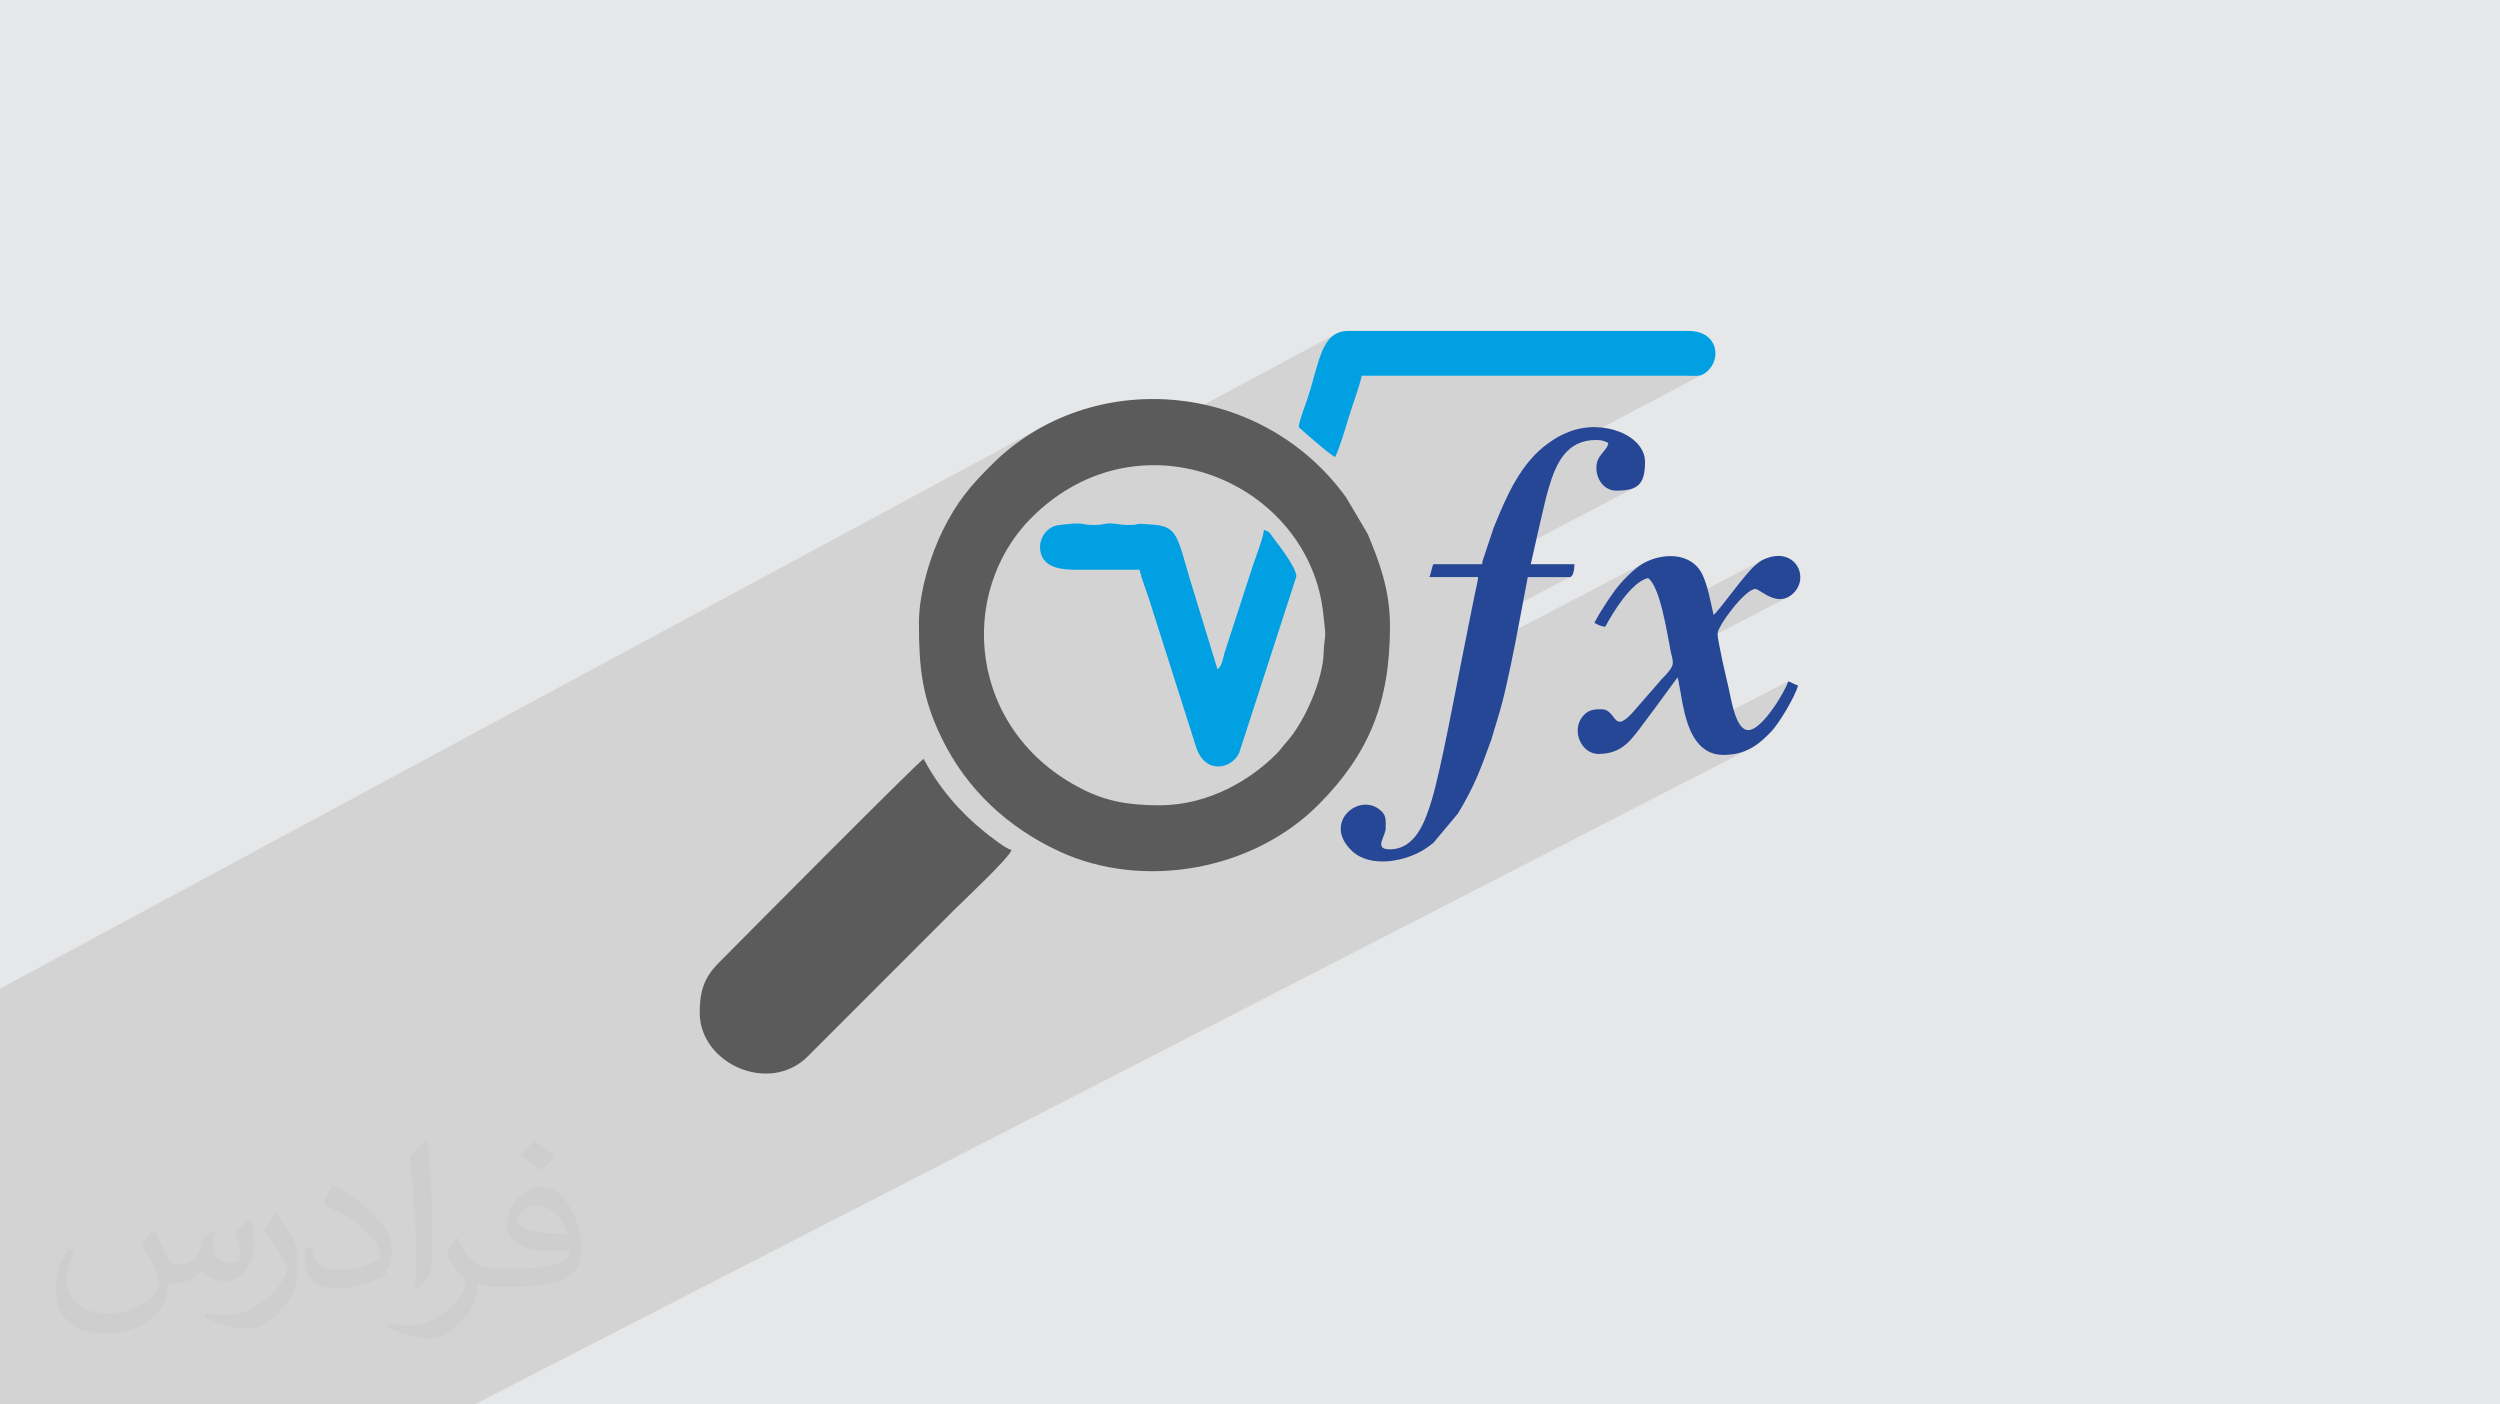
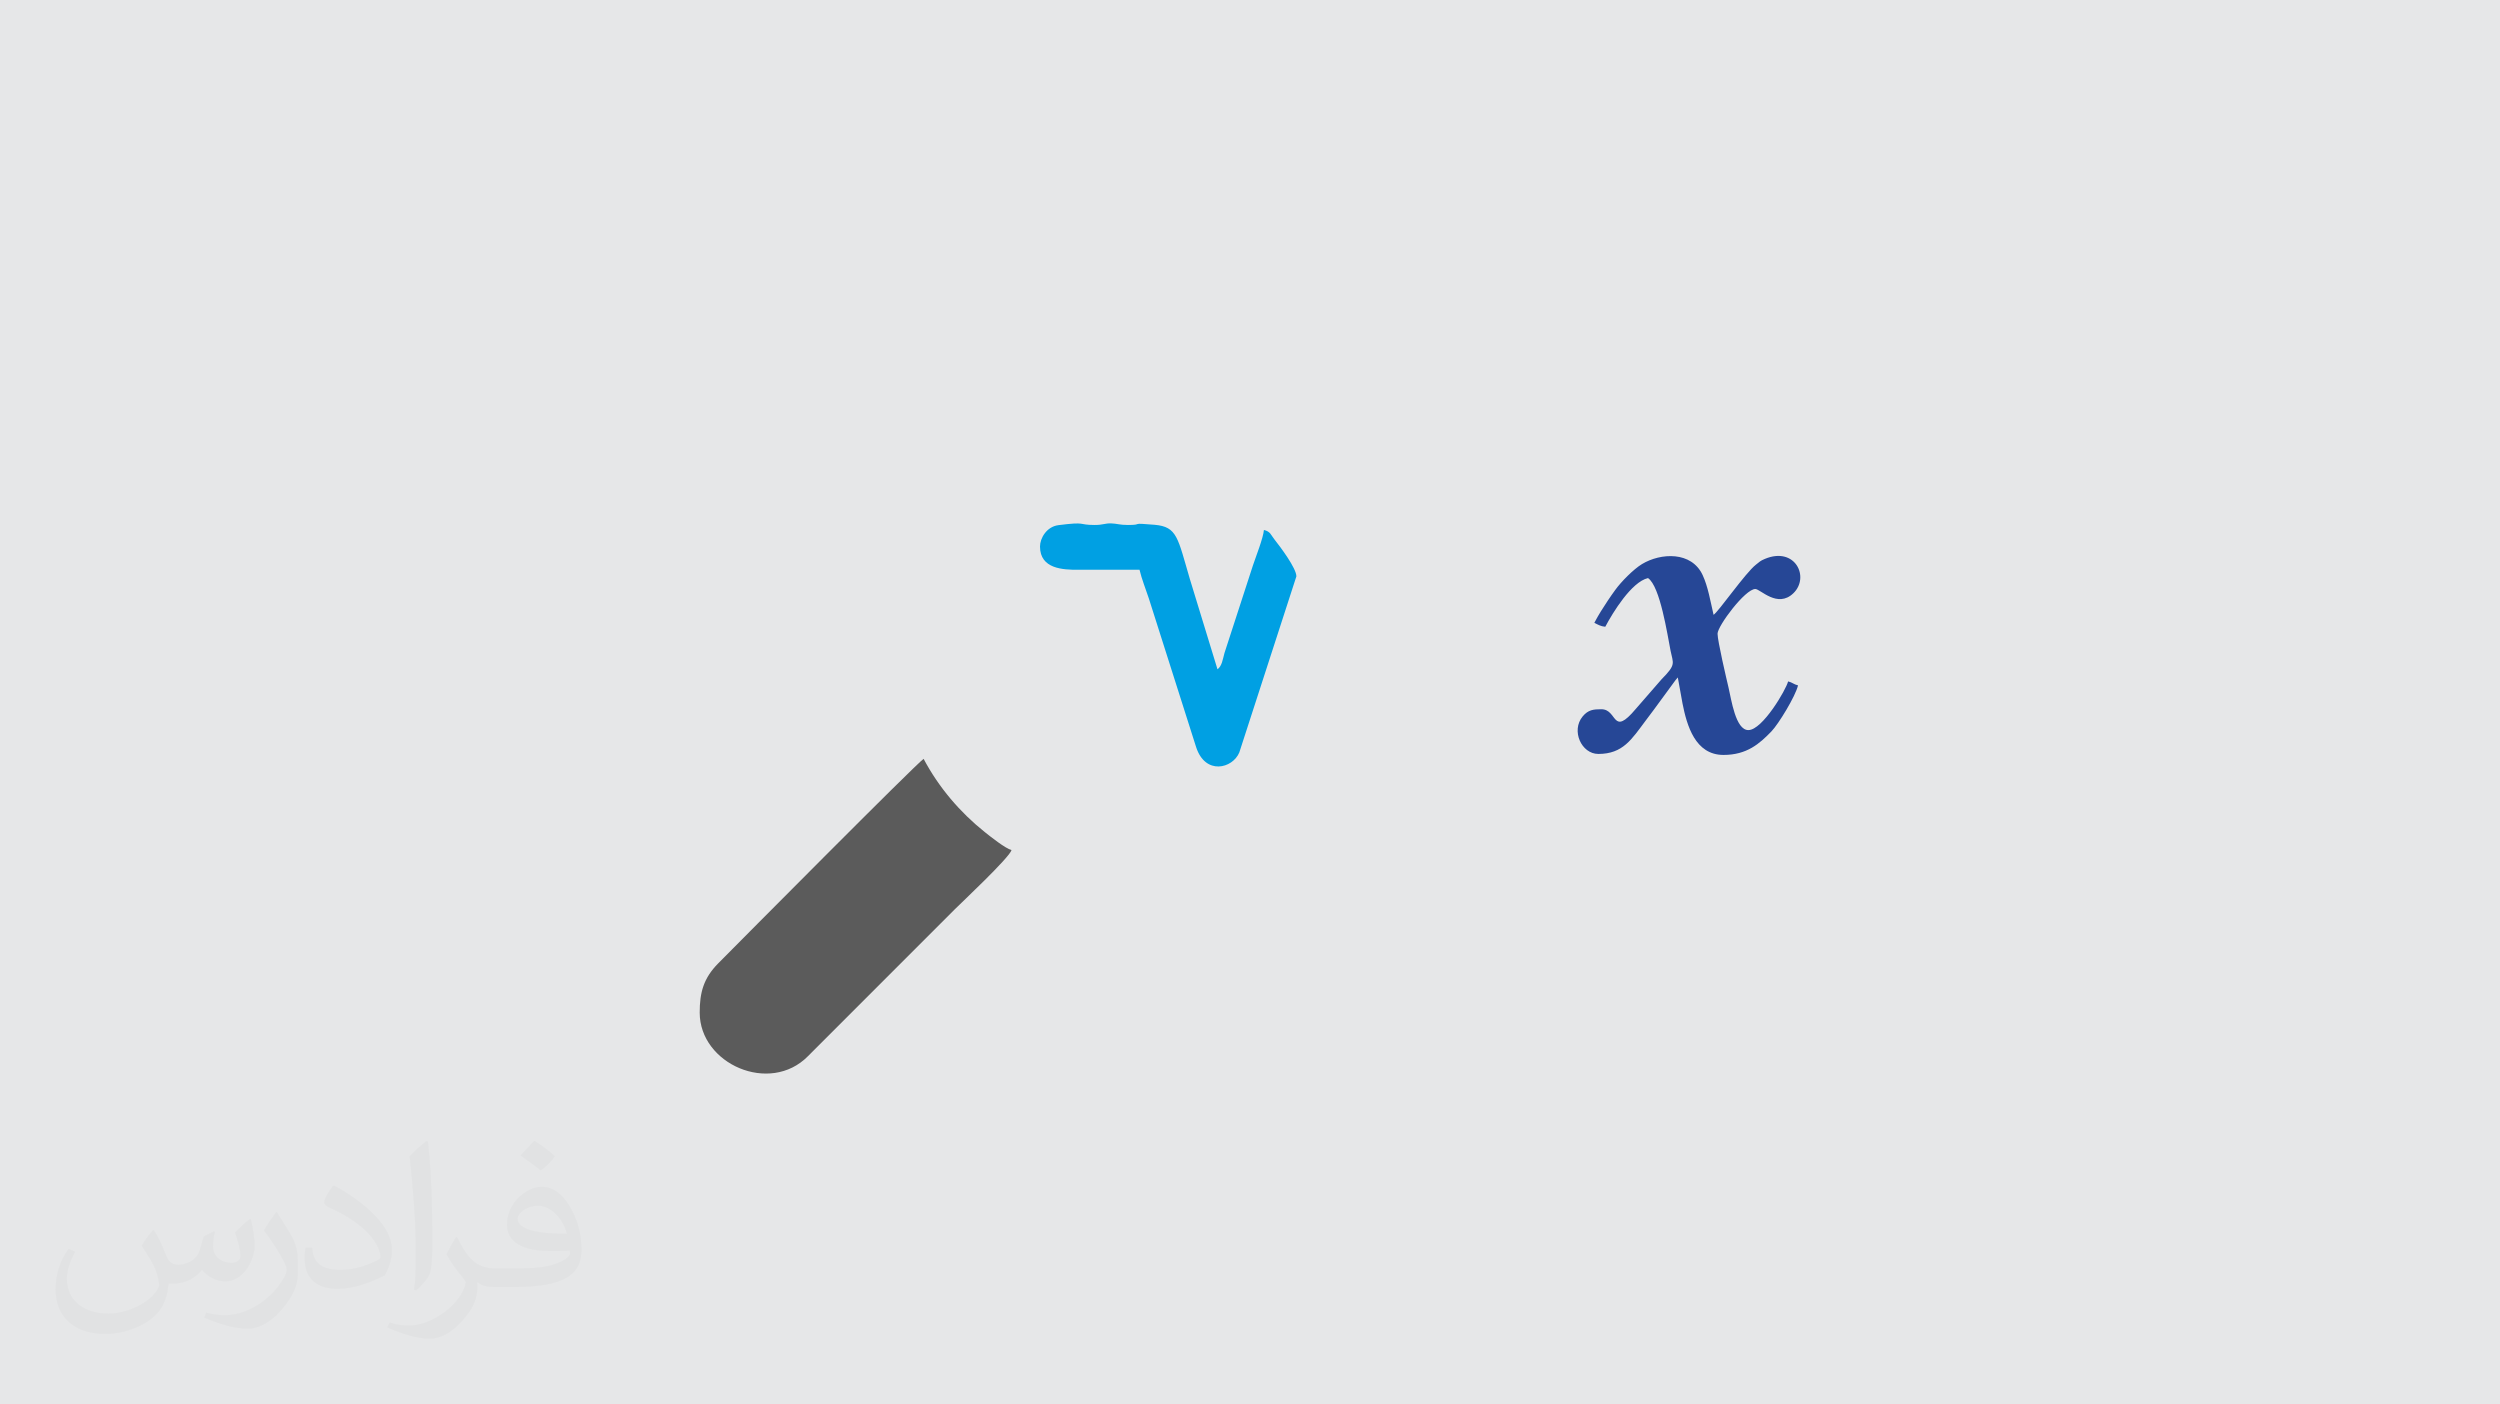
<svg xmlns="http://www.w3.org/2000/svg" xml:space="preserve" width="94.192mm" height="52.917mm" version="1.1" style="shape-rendering:geometricPrecision; text-rendering:geometricPrecision; image-rendering:optimizeQuality; fill-rule:evenodd; clip-rule:evenodd" viewBox="0 0 9404.92 5283.66">
  <defs>
    <style type="text/css">
   
    .fil3 {fill:#5B5B5B}
    .fil4 {fill:#00A0E3}
    .fil5 {fill:#264796}
    .fil0 {fill:#E6E7E8}
    .fil2 {fill:#373435;fill-opacity:0.031}
    .fil1 {fill:#2B2A29;fill-opacity:0.102}
   
  </style>
  </defs>
  <g id="Layer_x0020_1">
    <polygon class="fil0" points="-0,0 9404.92,0 9404.92,5283.66 -0,5283.66 " />
-     <polygon class="fil1" points="699.75,5283.66 699.34,5283.66 694.62,5283.66 545.22,5283.66 536.01,5283.66 527.13,5283.66 424.16,5283.66 358.08,5283.66 254.33,5283.66 244.14,5283.66 239.68,5283.66 208.76,5283.66 184.99,5283.66 127.78,5283.66 127.08,5283.66 117.84,5283.66 88.17,5283.66 73.35,5283.66 15.81,5283.66 5.32,5283.66 -0,5283.66 -0,5263.26 -0,5262.07 -0,5189.41 -0,5184.37 -0,5170.25 -0,5150.11 -0,5091.57 -0,5071.92 -0,5065.82 -0,5053 -0,5044.33 -0,5042.29 -0,5015.69 -0,5009.08 -0,5000.3 -0,4961.68 -0,4945.61 -0,4935.58 -0,4930.86 -0,4924.15 -0,4885.73 -0,4858.33 -0,4825.44 -0,4804.02 -0,4792.37 -0,4767.34 -0,4746.57 -0,4742.67 -0,4693.65 -0,4657.02 -0,4624.89 -0,4545.59 -0,4518.48 -0,4423.82 -0,4392.75 -0,4305.81 -0,4216.05 -0,4190.15 -0,4152.5 -0,4148.15 -0,4132.06 -0,4101.32 -0,3993.66 -0,3953.09 -0,3900.76 -0,3757.86 -0,3719.26 3921.48,1605.47 3880.64,1629.2 3840.96,1655.4 3802.54,1684.05 3765.52,1715.17 3729.97,1748.75 3715.23,1763.62 3701.18,1778.03 3687.78,1792.08 3674.97,1805.9 3662.68,1819.6 3650.87,1833.28 3639.48,1847.09 3628.45,1861.13 3617.72,1875.52 3607.24,1890.37 3596.94,1905.79 3586.78,1921.91 3576.71,1938.84 3566.64,1956.7 3556.54,1975.6 3546.34,1995.66 3542.46,2003.62 3538.54,2011.92 3534.62,2020.55 3530.67,2029.49 3526.73,2038.72 3522.8,2048.23 3518.88,2058.01 3515.67,2066.3 5023.77,1256.94 5011.05,1265.89 4999.85,1277.06 4989.96,1290.28 4981.16,1305.4 4973.27,1322.27 4966.07,1340.73 4959.37,1360.64 4952.95,1381.82 4946.6,1404.13 4940.14,1427.42 4933.34,1451.52 4926,1476.28 4917.92,1501.57 4914.52,1511.38 4909.93,1524.26 4908.61,1528 5122.99,1413.37 6346.07,1413.46 6359.17,1413.72 6370.34,1414.04 6379.97,1414.1 6388.49,1413.59 6396.3,1412.19 6403.8,1409.61 5728.66,1766.25 5726.53,1769.23 5719.77,1779.2 5715.78,1785.36 5934.03,1670.09 5949.61,1663.72 5966.64,1659.04 5985.18,1656.14 6005.33,1655.15 6012.38,1655.36 6018.85,1655.96 6024.81,1656.93 6030.36,1658.24 6035.59,1659.87 6040.57,1661.78 6045.42,1663.96 6050.18,1666.37 6047.54,1676.84 6042.13,1686.44 6034.9,1695.76 6026.83,1705.43 6018.87,1716.06 6011.99,1728.25 6007.16,1742.63 6005.33,1759.81 6006.72,1776.39 6010.76,1792.18 6017.27,1806.73 6026.06,1819.63 6036.91,1830.41 6049.67,1838.66 6064.12,1843.92 6080.09,1845.78 6107.78,1844.65 6130.88,1840.95 6149.65,1834.19 5508.79,2170.96 5560.53,2170.96 5559.66,2178.72 5558.36,2187.04 5556.72,2195.75 5554.84,2204.69 5552.85,2213.72 5550.83,2222.68 5548.89,2231.43 5547.14,2239.8 5539.06,2280.21 5747.42,2170.96 5904.41,2170.96 5909.77,2169.42 5520.45,2373.23 5504.78,2451.61 5502.14,2464.88 5500.04,2475.53 6190.75,2114.54 6177,2122.11 6164.56,2130.47 6151.15,2140.96 6137.23,2153.05 6123.27,2166.23 6109.74,2179.99 6097.1,2193.8 6085.81,2207.16 6076.33,2219.54 6072.8,2224.46 6069.35,2229.28 6065.96,2234.05 6062.58,2238.82 6059.19,2243.67 6057.13,2246.65 6176.2,2184.49 6188.01,2178.53 6199.69,2174.7 6208.08,2182.19 6216.04,2192.84 6223.57,2206.26 6230.67,2222.05 6237.35,2239.79 6243.62,2259.09 6249.49,2279.54 6254.94,2300.73 6255.22,2301.9 6628.48,2107.59 6624.43,2109.9 6620.91,2112.21 6617.59,2114.7 6614.14,2117.47 6610.2,2120.69 6605.47,2124.47 6597.34,2131.59 6588.01,2141 6577.69,2152.34 6566.58,2165.25 6554.9,2179.38 6542.82,2194.38 6530.58,2209.86 6518.38,2225.5 6506.4,2240.94 6494.87,2255.79 6483.98,2269.72 6476.81,2278.76 6586.33,2221.85 6595.49,2217.38 6603.37,2215.82 6607.46,2216.62 6612.53,2218.86 6618.52,2222.23 6625.36,2226.41 6632.96,2231.12 6641.26,2236.05 6650.18,2240.92 6659.66,2245.4 6669.61,2249.21 6679.97,2252.05 6690.65,2253.62 6701.6,2253.61 6712.73,2251.73 6723.97,2247.68 6290.17,2472.72 6291.27,2477.43 6292.88,2488.46 6292.28,2498.73 6288.64,2509.38 6281.11,2521.55 6268.88,2536.39 6251.11,2555.04 6211.71,2600.33 6311.82,2548.48 6329.56,2646.62 6332.8,2662.35 6336.49,2678.55 6340.69,2695.02 6345.51,2711.55 6351.03,2727.94 6357.36,2743.98 6361.09,2752.01 6726.72,2563.43 6724.48,2570.41 6720.49,2579.87 6714.9,2591.43 6707.92,2604.66 6699.71,2619.15 6690.42,2634.51 6680.25,2650.34 6669.36,2666.21 6657.93,2681.74 6646.13,2696.51 6634.13,2710.12 6622.09,2722.17 6610.22,2732.24 6598.66,2739.94 6428.33,2827.62 6431.26,2829.23 6447.13,2835.09 6464.6,2838.75 6483.76,2840.02 6499.86,2839.53 6515.06,2838.09 6529.41,2835.77 6542.98,2832.61 6555.82,2828.69 6567.99,2824.04 6579.52,2818.75 1784.81,5283.66 1732.87,5283.66 1656.89,5283.66 1452.7,5283.66 1317.05,5283.66 1316.89,5283.66 1276.11,5283.66 1228.21,5283.66 1216.93,5283.66 1134.73,5283.66 1098.3,5283.66 1065.7,5283.66 1030.98,5283.66 1001.54,5283.66 985.32,5283.66 959.79,5283.66 946.3,5283.66 871.64,5283.66 822.21,5283.66 770.41,5283.66 728.16,5283.66 " />
    <path class="fil2" d="M578.49 4627.69c17.95,27.21 29.6,53.36 40.96,82.43 8.45,16.91 12.93,48.09 52.57,48.09 11.61,0 28.28,-3.42 43.06,-11.61 16.63,-8.73 29.32,-21.94 35.94,-42l15.85 -53.36 38.57 -19.02 2.64 2.64c-5.27,20.09 -6.59,39.36 -6.59,54.43 0,44.63 38.57,61.56 69.22,61.56 17.95,0 34.09,-8.73 34.09,-25.11 0,-21.13 -8.98,-57.06 -20.62,-89.29 17.95,-17.95 35.94,-35.94 56.53,-50.47l3.17 1.6c8.98,38.04 14,75.56 14,100.66 0,24.57 -10.83,51.79 -19.81,69.49 -18.49,34.87 -51.25,62.62 -90.87,62.62 -30.1,0 -63.65,-15.07 -86.66,-43.06l-1.32 0c-21.66,26.96 -55.22,51.25 -108.86,51.25l-16.63 0c-2.64,35.41 -10.29,60.49 -21.94,82.95 -31.95,62.34 -126.81,106.47 -216.1,106.47 -124.17,0 -186.51,-71.59 -186.51,-166.96 0,-58.91 19.27,-113.6 48.88,-152.42l24.29 10.04c-18.49,35.41 -30.91,68.68 -30.91,101.45 0,89.29 72.66,131.83 156.4,131.83 77.68,0 173.83,-49.41 191.28,-106.72 -6.59,-62.62 -30.1,-91.93 -66.04,-148.99 10.83,-19.02 24.83,-38.04 42.28,-58.38l3.17 0 0 0 0 0 -0.02 -0.09zm1432.13 -336.04c26.15,16.39 51.79,35.66 76.87,57.85 -14,19.81 -31.45,37.79 -53.11,53.64 -25.11,-20.34 -50.19,-37.79 -75.84,-56.27 17.42,-19.55 34.62,-38.29 52.04,-55.22l0 0 0 0 0 0 0 0 0 0 0.03 0zm13.47 244.11c-42.28,0 -76.87,27.75 -76.87,48.34 0,44.13 84.53,57.85 185.72,57.31 -12.68,-51.79 -57.06,-105.68 -108.86,-105.68l0.01 0.03zm-94.86 236.19c54.96,0 103.04,-1.6 139.74,-10.83 40.96,-10.29 75.56,-30.91 75.56,-45.17 0,-3.7 0,-8.19 -1.32,-11.89 -22.98,2.11 -49.41,2.11 -72.38,2.11 -74.49,0 -131.55,-16.91 -154.02,-58.66 -5.55,-11.61 -9.51,-24.57 -9.51,-39.36 0,-40.43 17.42,-79.79 48.09,-107 25.61,-22.45 53.89,-36.44 82.67,-36.44 52.04,0 93.51,41.75 122.57,107.54 15.85,35.94 26.68,77.4 26.68,129.72 0,34.87 -9.51,64.19 -31.17,85.85 -40.43,39.11 -114.92,53.89 -229.04,53.89l-51.79 0 0 0 -13.47 0c-28.28,0 -48.62,-5.02 -64.72,-17.42l-2.64 0c0.79,6.59 1.32,12.93 1.32,19.02 0,25.61 -8.45,58.38 -25.61,84.53 -50.72,75.3 -105.68,108.04 -153.24,108.04 -48.09,0 -107,-18.49 -160.11,-42.54l9.51 -18.49c17.17,7.13 40.96,11.89 73.7,11.89 85.85,0 198.66,-82.43 212.66,-163 -3.17,-6.59 -8.98,-15.32 -17.17,-24.57 -25.11,-29.85 -40.96,-54.68 -55.75,-80.83 12.68,-25.11 24.29,-45.17 35.13,-63.4l4.49 -0.53c36.72,74.77 69.99,117.55 144.23,117.55l11.61 0 0 0 53.89 0 0 0 0 0 0 0 0 0 0 0 0.09 0.01zm-371.98 79c6.34,-34.34 6.87,-72.91 6.87,-108.86l0 -53.36c0,-99.6 -12.68,-244.36 -22.98,-338.68 17.95,-19.27 43.06,-42 62.87,-57.31l5.81 1.6c13.47,118.62 16.63,256 16.63,383.06 0,33.3 -1.32,65.79 -4.49,89.55 -1.85,30.1 -19.27,52.83 -56.53,87.7l-8.19 -3.7zm-382.8 -157.19c1.85,46.77 24.83,83.49 105.15,83.49 49.93,0 92.19,-12.93 138.96,-35.13 8.45,-3.7 12.93,-8.73 12.93,-12.93 0,-29.32 -22.45,-68.15 -60.23,-103.55 -36.72,-33.3 -85.34,-62.62 -130.76,-82.18 -15.6,-6.59 -20.62,-13.47 -20.62,-20.09 0,-13.47 17.95,-41.75 32.77,-62.09l5.02 -0.53c52.04,27.21 110.17,67.64 153.24,112.53 39.11,41.47 63.4,83.49 63.4,129.19 0,33.81 -10.29,65.51 -26.96,95.11 -57.06,28.79 -117.83,50.72 -178.06,50.72 -73.17,0 -123.1,-34.34 -123.1,-114.92 0,-8.73 0,-22.19 3.17,-39.64l25.11 0 0 0 0 0 0 0 0 0 0 0 -0.02 0zm-132.37 -132.9l45.45 73.45c16.63,27.21 32.23,56.81 32.23,103.55l0 59.7c0,48.34 -30.91,100.13 -80.83,151.38 -39.11,34.62 -73.7,49.41 -105.68,49.41 -47.55,0 -101.98,-14.79 -164.85,-41.75l7.13 -18.49c19.81,5.27 42.79,9.77 71.06,9.77 90.36,-0.53 182.8,-66.57 225.08,-147.15 5.02,-9.26 6.87,-17.95 6.87,-24.04 0,-9.26 -5.02,-19.55 -8.98,-28.79 -22.98,-43.31 -48.62,-82.95 -76.87,-119.68 14.79,-23.25 29.6,-45.7 45.7,-67.9l3.7 0.53 0 0 0 0 0 0 0 0 0 0 -0.02 0.01z" />
    <g id="_2223270386400">
-       <path class="fil3" d="M4361.75 3029.46c-114.3,0 -198.59,-14.62 -289.15,-60.27 -431.11,-217.33 -475.84,-740.19 -189.76,-1023.9 408.5,-405.13 1045.93,-129.94 1095.67,367.57 2.14,21.36 7.32,59.77 6.92,73.54 -0.61,21.08 -5.19,37.85 -5.86,69.08 -2.13,98.02 -69.29,257.47 -138.96,335.27 -14.11,15.76 -22.5,28.87 -37.26,43.84 -95.03,96.34 -253.5,194.86 -441.59,194.86zm-904.76 -686.37c0,172.92 12.06,283.37 87.26,436.88 92.96,189.76 246.45,332.44 438.93,422.16 315.9,147.25 729.37,73.25 976.03,-174.23 190.73,-191.36 269.87,-384.7 269.87,-672.33 0,-139.96 -41.93,-245.22 -83.73,-346.81l-81.12 -137.26c-319.96,-443.41 -963.45,-494.14 -1334.25,-122.74 -80.62,80.76 -128.9,136.62 -183.63,246.91 -41.21,83.02 -89.35,227.02 -89.35,347.43z" />
      <path class="fil3" d="M3805.34 3197.94c-7.54,28.22 -189.36,198.71 -213.72,223.06l-552.11 552.32c-143.27,145.57 -407.24,29.48 -407.24,-163.89 0,-75.34 14.09,-129.27 70.07,-185.76 74.99,-75.66 743.7,-749.78 772.29,-768.93 56.83,107.42 136.8,200.98 230.01,275.41 20.73,16.55 76.83,61.41 100.7,67.78z" />
-       <path class="fil4" d="M3912.49 2056.07c0,84.45 87.07,87.6 143.49,87.37 76.94,-0.3 153.95,-0.01 230.89,-0.01 8.35,35.81 23.13,71.5 35.17,108.35l177.67 558.61c34.7,107.23 137.37,80.85 162.52,20.39l214.75 -662.57c-0.08,-30.49 -60,-110.43 -82.7,-139.09 -15.17,-19.14 -14.2,-28.72 -39.43,-35.46 -2.54,30.43 -30.27,100.27 -41.33,133.4l-107.1 329.67c-6.84,24.97 -9.49,48.77 -26.29,61.08l-103.82 -339.2c-45.98,-156.26 -47.61,-196.89 -132.62,-204.36 -98.78,-8.68 -37.9,0.7 -100.5,0.7 -31.77,0 -40.84,-5.31 -62.75,-5.94 -24.83,-0.72 -29.74,5.94 -62.05,5.94 -65.93,0 -27.83,-13.19 -136.61,0.65 -44.5,5.66 -69.3,49.21 -69.3,80.47z" />
-       <path class="fil4" d="M4885.88 1606.81c0,0.88 120.63,107.87 137.28,112.31 16.35,-34.08 38.36,-108.62 50.7,-148.95 15.04,-49.15 37.92,-108.69 49.13,-156.79l1223.08 0.09c37.88,0.33 50.75,4.64 73.45,-13.9 59.91,-48.93 42.66,-154.67 -67.3,-154.67l-1279.14 0c-104.7,0 -109.73,120.78 -155.16,256.67 -7.08,21.17 -32.04,86.22 -32.04,105.24z" />
-       <path class="fil5" d="M5575.49 2122.38l-183.15 0c-7.29,15.18 -8.34,34.8 -14.96,48.59l183.15 0c-1.65,19.83 -9.06,47.16 -13.39,68.84l-42.37 211.81c-27.26,136.3 -84.19,445.86 -119.44,560.83 -23.44,76.44 -59.71,182.67 -157.46,182.67 -61.12,0 -14.96,-49.92 -14.96,-78.49 0,-37.26 3.52,-53.46 -29.18,-75.49 -80.06,-53.94 -206.92,57.73 -97.03,160.59 70.5,65.99 205.63,38.92 278.77,-11.04 9.16,-6.26 19.6,-13.54 27.74,-20.85l91.86 -109.98c61.33,-101.94 83.14,-161.6 124.55,-275.39 4.18,-11.48 7,-24.39 11.15,-37.43 7.9,-24.78 15.32,-50.08 23.3,-77.61 23.66,-81.44 54.86,-240.42 71.28,-328.66l32.05 -169.78 156.99 0c15.94,0 18.39,-35.42 18.68,-48.59l-164.46 0c13.46,-57.75 51.45,-232.65 66.82,-284.54 28.66,-96.78 67.93,-182.68 179.88,-182.68 19.66,0 32.15,4.49 44.85,11.21 -2.47,29.67 -44.85,43.36 -44.85,93.44 0,44.9 30.34,85.97 74.76,85.97 80.26,0 108.4,-22.24 108.4,-108.4 0,-98.97 -157.52,-164.28 -287.88,-112.21 -31.21,12.47 -49.32,23.31 -74.68,41.21 -105.63,74.56 -159.44,201.84 -207.2,319.83l-29.86 89.73c-4.59,16.18 -12.04,30.38 -13.37,46.44z" />
+       <path class="fil4" d="M3912.49 2056.07c0,84.45 87.07,87.6 143.49,87.37 76.94,-0.3 153.95,-0.01 230.89,-0.01 8.35,35.81 23.13,71.5 35.17,108.35l177.67 558.61c34.7,107.23 137.37,80.85 162.52,20.39l214.75 -662.57c-0.08,-30.49 -60,-110.43 -82.7,-139.09 -15.17,-19.14 -14.2,-28.72 -39.43,-35.46 -2.54,30.43 -30.27,100.27 -41.33,133.4l-107.1 329.67c-6.84,24.97 -9.49,48.77 -26.29,61.08l-103.82 -339.2c-45.98,-156.26 -47.61,-196.89 -132.62,-204.36 -98.78,-8.68 -37.9,0.7 -100.5,0.7 -31.77,0 -40.84,-5.31 -62.75,-5.94 -24.83,-0.72 -29.74,5.94 -62.05,5.94 -65.93,0 -27.83,-13.19 -136.61,0.65 -44.5,5.66 -69.3,49.21 -69.3,80.47" />
      <path class="fil5" d="M5997.85 2342.9c12.09,6.39 24.23,13.54 41.12,14.95 28.61,-54.06 98.86,-168.73 160.73,-183.15 45.9,30.74 73.1,214.07 85,273.82 9.52,47.71 21.93,50.69 -33.59,106.53l-97.37 111.94c-90.24,107.32 -67.41,1.11 -129.71,1.11 -29.4,0 -49.51,2.14 -70.11,27.07 -44.4,53.74 -4.42,141.13 58.9,141.13 92.67,0 125.57,-55.25 177.81,-124.95 11.19,-14.93 19.38,-25.86 30.43,-40.58l74.31 -101.37c6.03,-8.82 10.41,-13.96 16.47,-20.91l17.73 98.14c16.33,82.28 47.37,193.4 154.21,193.4 88.32,0 136.14,-42.85 180.42,-88.7 26.25,-27.18 90.35,-131.93 99.91,-172.95 -16.29,-3.79 -21.08,-11.15 -37.37,-14.95 -6.96,29.88 -96.15,183.15 -149.51,183.15 -48.26,0 -63.97,-115.49 -74.76,-160.73 -6.82,-28.62 -41.11,-174.9 -41.11,-201.84 0,-29.14 103.93,-168.2 142.03,-168.2 19.01,0 83.38,73.55 143.11,16.04 62.92,-60.58 6.59,-176.82 -106.94,-129.37 -18.27,7.64 -20.07,11 -34.08,22 -39.82,31.23 -139.4,175.34 -159.09,188.52 -12.02,-51.6 -20.97,-106.13 -41.1,-149.52 -41.85,-90.19 -157.6,-84.1 -228.28,-41.37 -31.47,19.03 -78.24,66.16 -100.67,97.43 -9.56,13.31 -17.9,24.91 -27.66,39.62 -19.93,30.09 -33.85,51.67 -50.82,83.74z" />
    </g>
  </g>
</svg>